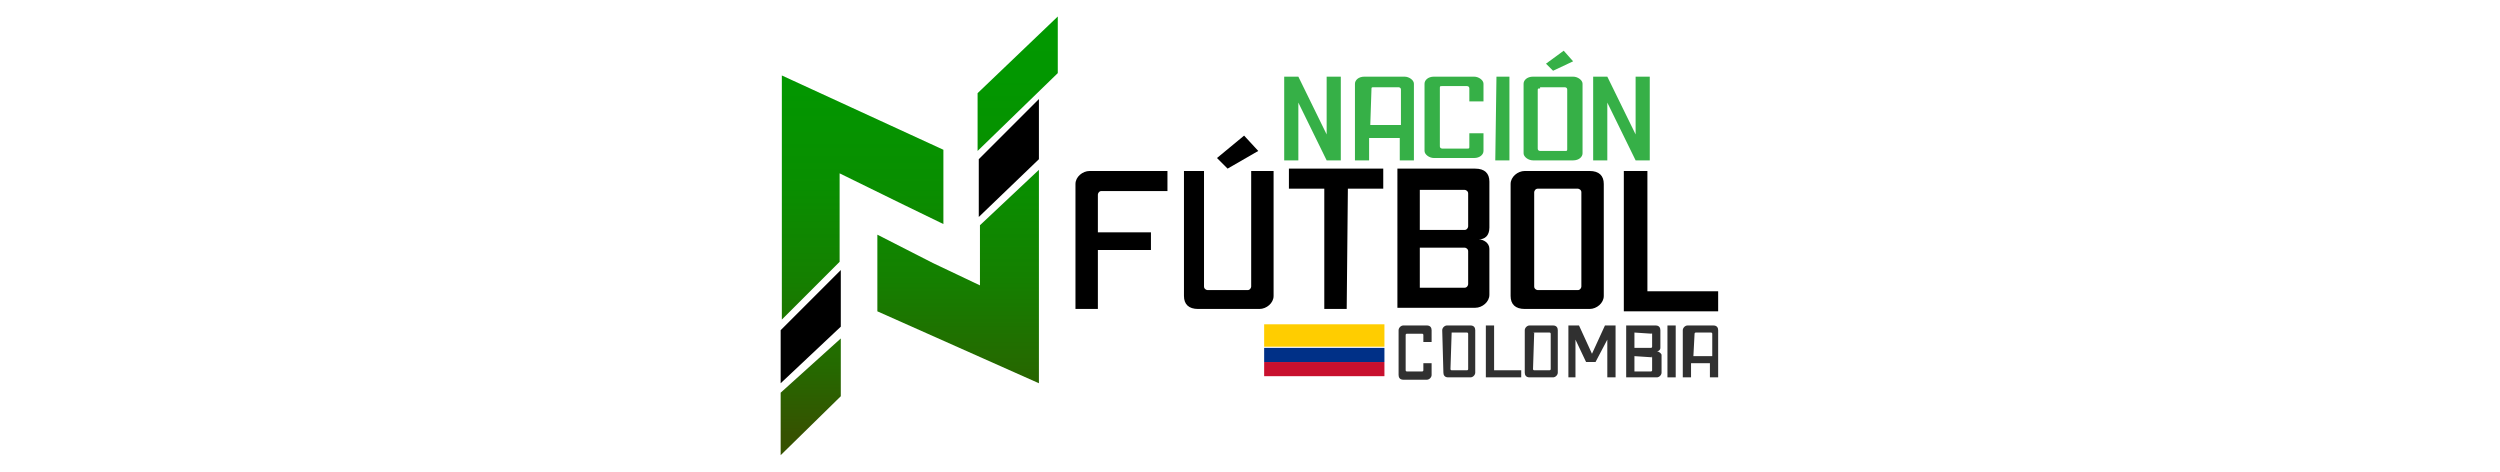
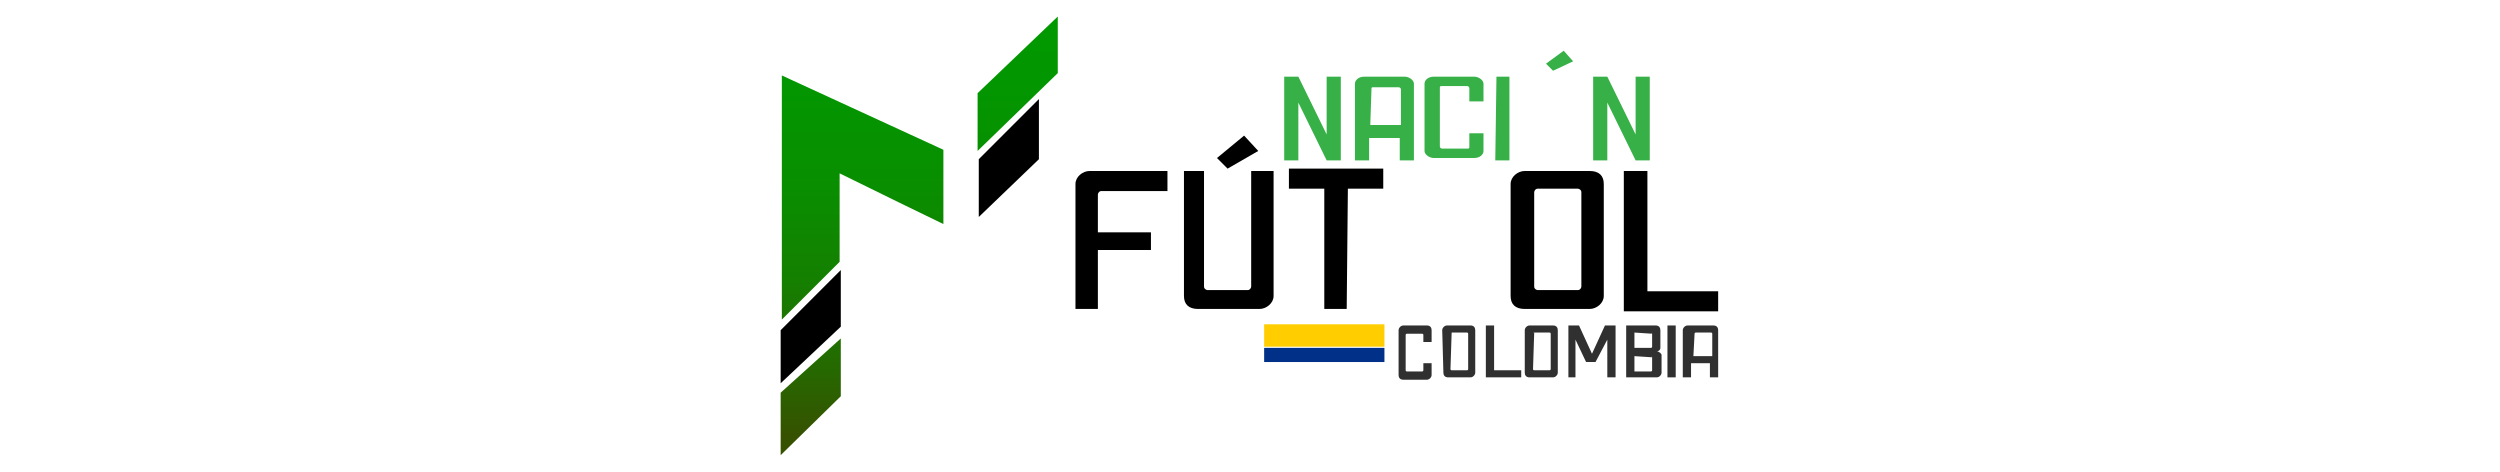
<svg xmlns="http://www.w3.org/2000/svg" version="1.1" id="Capa_1" x="0px" y="0px" viewBox="0 0 212 40" style="enable-background:new 0 0 212 40;" xml:space="preserve">
  <style type="text/css">
	.st0{fill:url(#SVGID_1_);}
	.st1{fill:url(#SVGID_00000117678452014516664370000010122935633662776511_);}
	.st2{fill:url(#SVGID_00000178193079654156251320000014525876877090907309_);}
	.st3{fill:url(#SVGID_00000155842297863748269310000003889447471721384886_);}
	.st4{fill:#36B047;}
	.st5{fill:#303030;}
	.st6{fill:#FFCD00;}
	.st7{fill:#C8102E;}
	.st8{fill:#003087;}
</style>
  <g>
    <g>
      <polygon points="66.2,32.5 71.3,27.7 71.3,22.9 66.2,28   " />
      <g>
        <linearGradient id="SVGID_1_" gradientUnits="userSpaceOnUse" x1="81.256" y1="-1537.307" x2="81.256" y2="-1580.873" gradientTransform="matrix(1 0 0 -1 0 -1544)">
          <stop offset="0" style="stop-color:#009A00" />
          <stop offset="0.304" style="stop-color:#029700" />
          <stop offset="0.517" style="stop-color:#098E00" />
          <stop offset="0.701" style="stop-color:#157F00" />
          <stop offset="0.869" style="stop-color:#256900" />
          <stop offset="1" style="stop-color:#365200" />
        </linearGradient>
-         <polyline class="st0" points="79.1,22.3 83.1,24.2 83.1,19.1 88.1,14.4 88.1,32.5 74.4,26.4 74.4,19.9    " />
        <linearGradient id="SVGID_00000182503902038169174160000001231342483588746122_" gradientUnits="userSpaceOnUse" x1="86.293" y1="-1537.307" x2="86.293" y2="-1580.873" gradientTransform="matrix(1 0 0 -1 0 -1544)">
          <stop offset="0" style="stop-color:#009A00" />
          <stop offset="0.304" style="stop-color:#029700" />
          <stop offset="0.517" style="stop-color:#098E00" />
          <stop offset="0.701" style="stop-color:#157F00" />
          <stop offset="0.869" style="stop-color:#256900" />
          <stop offset="1" style="stop-color:#365200" />
        </linearGradient>
        <polygon style="fill:url(#SVGID_00000182503902038169174160000001231342483588746122_);" points="82.9,7.9 82.9,12.8 89.7,6.2      89.7,1.4    " />
        <polygon points="83,18.4 88.1,13.5 88.1,8.4 83,13.5    " />
        <linearGradient id="SVGID_00000173870243326205582990000014646622880157888185_" gradientUnits="userSpaceOnUse" x1="73.125" y1="-1537.307" x2="73.125" y2="-1580.873" gradientTransform="matrix(1 0 0 -1 0 -1544)">
          <stop offset="0" style="stop-color:#009A00" />
          <stop offset="0.304" style="stop-color:#029700" />
          <stop offset="0.517" style="stop-color:#098E00" />
          <stop offset="0.701" style="stop-color:#157F00" />
          <stop offset="0.869" style="stop-color:#256900" />
          <stop offset="1" style="stop-color:#365200" />
        </linearGradient>
        <path style="fill:url(#SVGID_00000173870243326205582990000014646622880157888185_);" d="M76.5,17.3l-5.3-2.6v7.5l-4.9,4.9V6.4     L80,12.7V19L76.5,17.3z" />
      </g>
      <linearGradient id="SVGID_00000126319091454488526170000000838892400299839659_" gradientUnits="userSpaceOnUse" x1="68.751" y1="-1537.307" x2="68.751" y2="-1580.873" gradientTransform="matrix(1 0 0 -1 0 -1544)">
        <stop offset="0" style="stop-color:#009A00" />
        <stop offset="0.304" style="stop-color:#029700" />
        <stop offset="0.517" style="stop-color:#098E00" />
        <stop offset="0.701" style="stop-color:#157F00" />
        <stop offset="0.869" style="stop-color:#256900" />
        <stop offset="1" style="stop-color:#365200" />
      </linearGradient>
      <polygon style="fill:url(#SVGID_00000126319091454488526170000000838892400299839659_);" points="66.2,38.6 71.3,33.6 71.3,28.7     66.2,33.3   " />
    </g>
    <g>
      <g>
        <g>
          <path class="st4" d="M108.9,6.5h1.2l2.4,4.9V6.5h1.2v7.1h-1.2l-2.4-4.9v4.9h-1.2V6.5z" />
          <path class="st4" d="M119.1,6.5c0.4,0,0.8,0.3,0.8,0.6v6.5h-1.2v-1.9h-2.6v1.9h-1.2V7.1c0-0.3,0.3-0.6,0.8-0.6      C115.6,6.5,119.1,6.5,119.1,6.5z M116.2,10.6h2.6v-3c0-0.2-0.2-0.2-0.2-0.2h-2.1c-0.2,0-0.2,0-0.2,0.2L116.2,10.6L116.2,10.6z" />
          <path class="st4" d="M120.8,7.1c0-0.3,0.3-0.6,0.8-0.6h3.4c0.4,0,0.8,0.3,0.8,0.6v1.5h-1.2V7.5c0-0.2-0.2-0.2-0.2-0.2h-2.1      c-0.2,0-0.2,0-0.2,0.2v4.9c0,0.2,0.2,0.2,0.2,0.2h2.1c0.2,0,0.2,0,0.2-0.2v-1.1h1.2v1.5c0,0.3-0.3,0.6-0.8,0.6h-3.4      c-0.4,0-0.8-0.3-0.8-0.6C120.8,12.8,120.8,7.1,120.8,7.1z" />
          <path class="st4" d="M126.9,6.5h1.1v7.1h-1.2L126.9,6.5L126.9,6.5z" />
-           <path class="st4" d="M129.2,7.1c0-0.3,0.3-0.6,0.8-0.6h3.4c0.4,0,0.8,0.3,0.8,0.6V13c0,0.3-0.3,0.6-0.8,0.6h-3.4      c-0.4,0-0.8-0.3-0.8-0.6V7.1z M130.6,7.5c-0.2,0-0.2,0-0.2,0.2v4.9c0,0.2,0.2,0.2,0.2,0.2h2.1c0.2,0,0.2,0,0.2-0.2V7.6      c0-0.2-0.2-0.2-0.2-0.2H130.6z" />
          <path class="st4" d="M135.1,6.5h1.2l2.4,4.9V6.5h1.2v7.1h-1.2l-2.4-4.9v4.9h-1.2V6.5z" />
        </g>
      </g>
      <g>
        <g>
          <path class="st4" d="M131.7,6l-0.6-0.6l1.5-1.1l0.8,0.9L131.7,6z" />
        </g>
      </g>
    </g>
    <g>
      <g>
        <path d="M99,14.5v1.7h-5.6c-0.2,0-0.3,0.2-0.3,0.3v3.2h4.5v1.5h-4.5v5h-1.9V15.6c0-0.6,0.6-1.1,1.2-1.1     C92.3,14.5,99,14.5,99,14.5z" />
        <path d="M100.2,14.5h1.9v9.8c0,0.2,0.2,0.3,0.3,0.3h3.4c0.2,0,0.3-0.2,0.3-0.3v-9.8h1.9v10.6c0,0.6-0.6,1.1-1.2,1.1h-5.2     c-0.8,0-1.2-0.4-1.2-1.1V14.5H100.2z" />
        <path d="M114.2,26.2h-1.9V16h-3v-1.7h8V16h-3L114.2,26.2L114.2,26.2z" />
-         <path d="M125.4,20.3c0.4,0,0.9,0.3,0.9,0.8v3.9c0,0.6-0.6,1.1-1.2,1.1h-6.6V14.3h6.6c0.8,0,1.2,0.4,1.2,1.1v3.9     C126.3,20,125.9,20.3,125.4,20.3z M124.5,16.4c0-0.2-0.2-0.3-0.3-0.3h-3.8v3.4h3.8c0.2,0,0.3-0.2,0.3-0.3V16.4z M124.5,21.3     c0-0.2-0.2-0.3-0.3-0.3h-3.8v3.4h3.8c0.2,0,0.3-0.2,0.3-0.3V21.3z" />
        <path d="M128.1,15.6c0-0.6,0.6-1.1,1.2-1.1h5.5c0.8,0,1.2,0.4,1.2,1.1v9.5c0,0.6-0.6,1.1-1.2,1.1h-5.5c-0.8,0-1.2-0.4-1.2-1.1     V15.6z M130.4,16c-0.2,0-0.3,0.2-0.3,0.3v8c0,0.2,0.2,0.3,0.3,0.3h3.4c0.2,0,0.3-0.2,0.3-0.3v-8c0-0.2-0.2-0.3-0.3-0.3H130.4z" />
        <path d="M137.8,14.5h1.9v10.2h6v1.7h-8V14.5z" />
      </g>
      <g>
        <path d="M104.1,14.3l-0.9-0.9l2.3-1.9l1.2,1.3L104.1,14.3z" />
      </g>
    </g>
    <g>
      <g>
        <g>
          <path class="st5" d="M118.6,28c0-0.2,0.2-0.4,0.4-0.4h2c0.3,0,0.4,0.2,0.4,0.4v1h-0.7v-0.6c0-0.1-0.1-0.1-0.1-0.1h-1.3      c-0.1,0-0.1,0.1-0.1,0.1v3c0,0.1,0.1,0.1,0.1,0.1h1.3c0.1,0,0.1-0.1,0.1-0.1v-0.6h0.7v1c0,0.2-0.2,0.4-0.4,0.4h-2      c-0.3,0-0.4-0.2-0.4-0.4V28z" />
          <path class="st5" d="M122.3,28c0-0.2,0.2-0.4,0.4-0.4h2c0.3,0,0.4,0.2,0.4,0.4v3.6c0,0.2-0.2,0.4-0.4,0.4h-1.9      c-0.3,0-0.4-0.2-0.4-0.4L122.3,28L122.3,28z M123.1,28.2C123.1,28.2,123.1,28.3,123.1,28.2l-0.1,3.1c0,0.1,0.1,0.1,0.1,0.1h1.3      c0.1,0,0.1-0.1,0.1-0.1v-3c0-0.1-0.1-0.1-0.1-0.1H123.1z" />
          <path class="st5" d="M126,27.6h0.7v3.8h2.3V32h-3V27.6z" />
          <path class="st5" d="M129.3,28c0-0.2,0.2-0.4,0.4-0.4h2c0.3,0,0.4,0.2,0.4,0.4v3.6c0,0.2-0.2,0.4-0.4,0.4h-2      c-0.3,0-0.4-0.2-0.4-0.4V28z M130.1,28.2C130,28.2,130,28.3,130.1,28.2l-0.1,3.1c0,0.1,0.1,0.1,0.1,0.1h1.3      c0.1,0,0.1-0.1,0.1-0.1v-3c0-0.1-0.1-0.1-0.1-0.1H130.1z" />
          <path class="st5" d="M133,32v-4.4h0.9L135,30l1.1-2.4h0.9V32h-0.7v-3.2l-1,1.9h-0.8l-0.9-1.9V32H133L133,32z" />
          <path class="st5" d="M140.5,29.8c0.2,0,0.4,0.2,0.4,0.3v1.5c0,0.2-0.2,0.4-0.4,0.4h-2.6v-4.4h2.5c0.3,0,0.4,0.2,0.4,0.4v1.5      C140.8,29.7,140.6,29.8,140.5,29.8z M140.1,28.3C140.1,28.2,140,28.2,140.1,28.3l-1.5-0.1v1.3h1.4c0.1,0,0.1-0.1,0.1-0.1V28.3z       M140.1,30.3C140.1,30.2,140,30.2,140.1,30.3l-1.5-0.1v1.3h1.4c0.1,0,0.1-0.1,0.1-0.1V30.3z" />
          <path class="st5" d="M141.4,27.6h0.7V32h-0.7V27.6z" />
          <path class="st5" d="M145.3,27.6c0.3,0,0.4,0.2,0.4,0.4v4h-0.7v-1.2h-1.6V32h-0.7v-4c0-0.2,0.2-0.4,0.4-0.4H145.3z M143.6,30.2      h1.6v-1.9c0-0.1-0.1-0.1-0.1-0.1h-1.3c-0.1,0-0.1,0.1-0.1,0.1L143.6,30.2L143.6,30.2z" />
        </g>
      </g>
    </g>
    <g>
      <rect x="107.2" y="27.5" class="st6" width="10.2" height="1.9" />
-       <rect x="107.2" y="30.7" class="st7" width="10.2" height="1.2" />
      <rect x="107.2" y="29.5" class="st8" width="10.2" height="1.2" />
    </g>
  </g>
</svg>